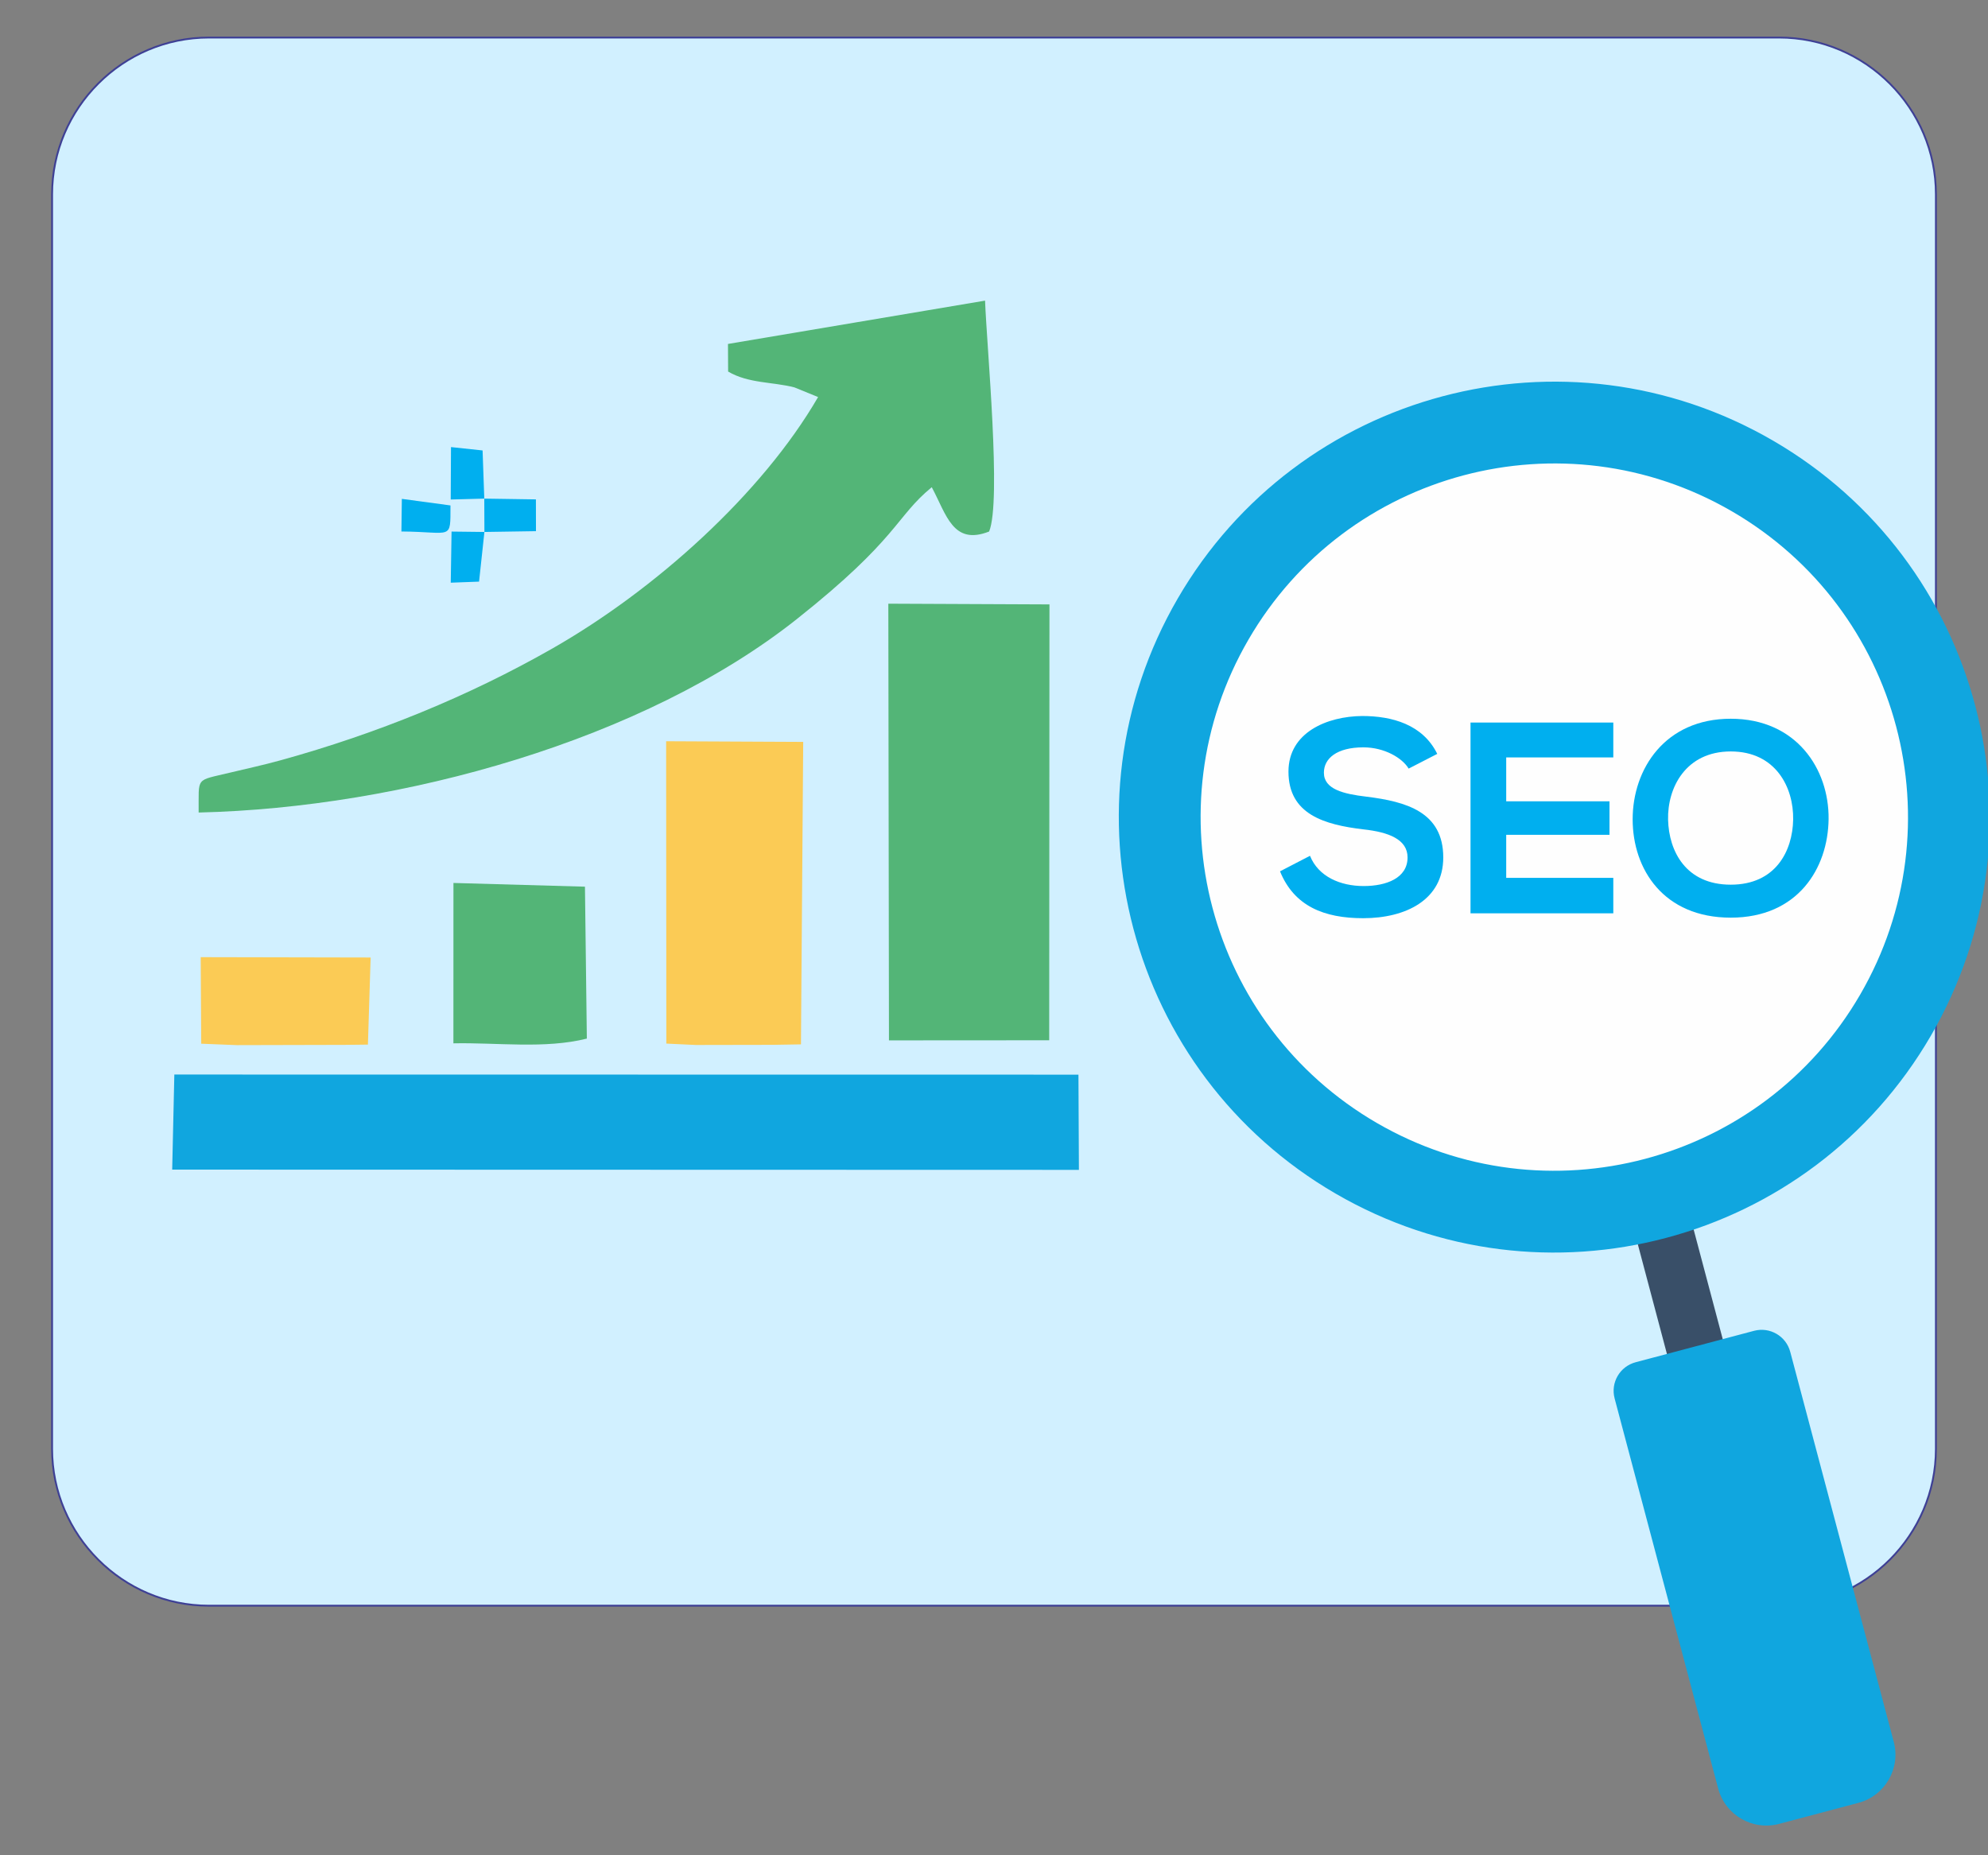
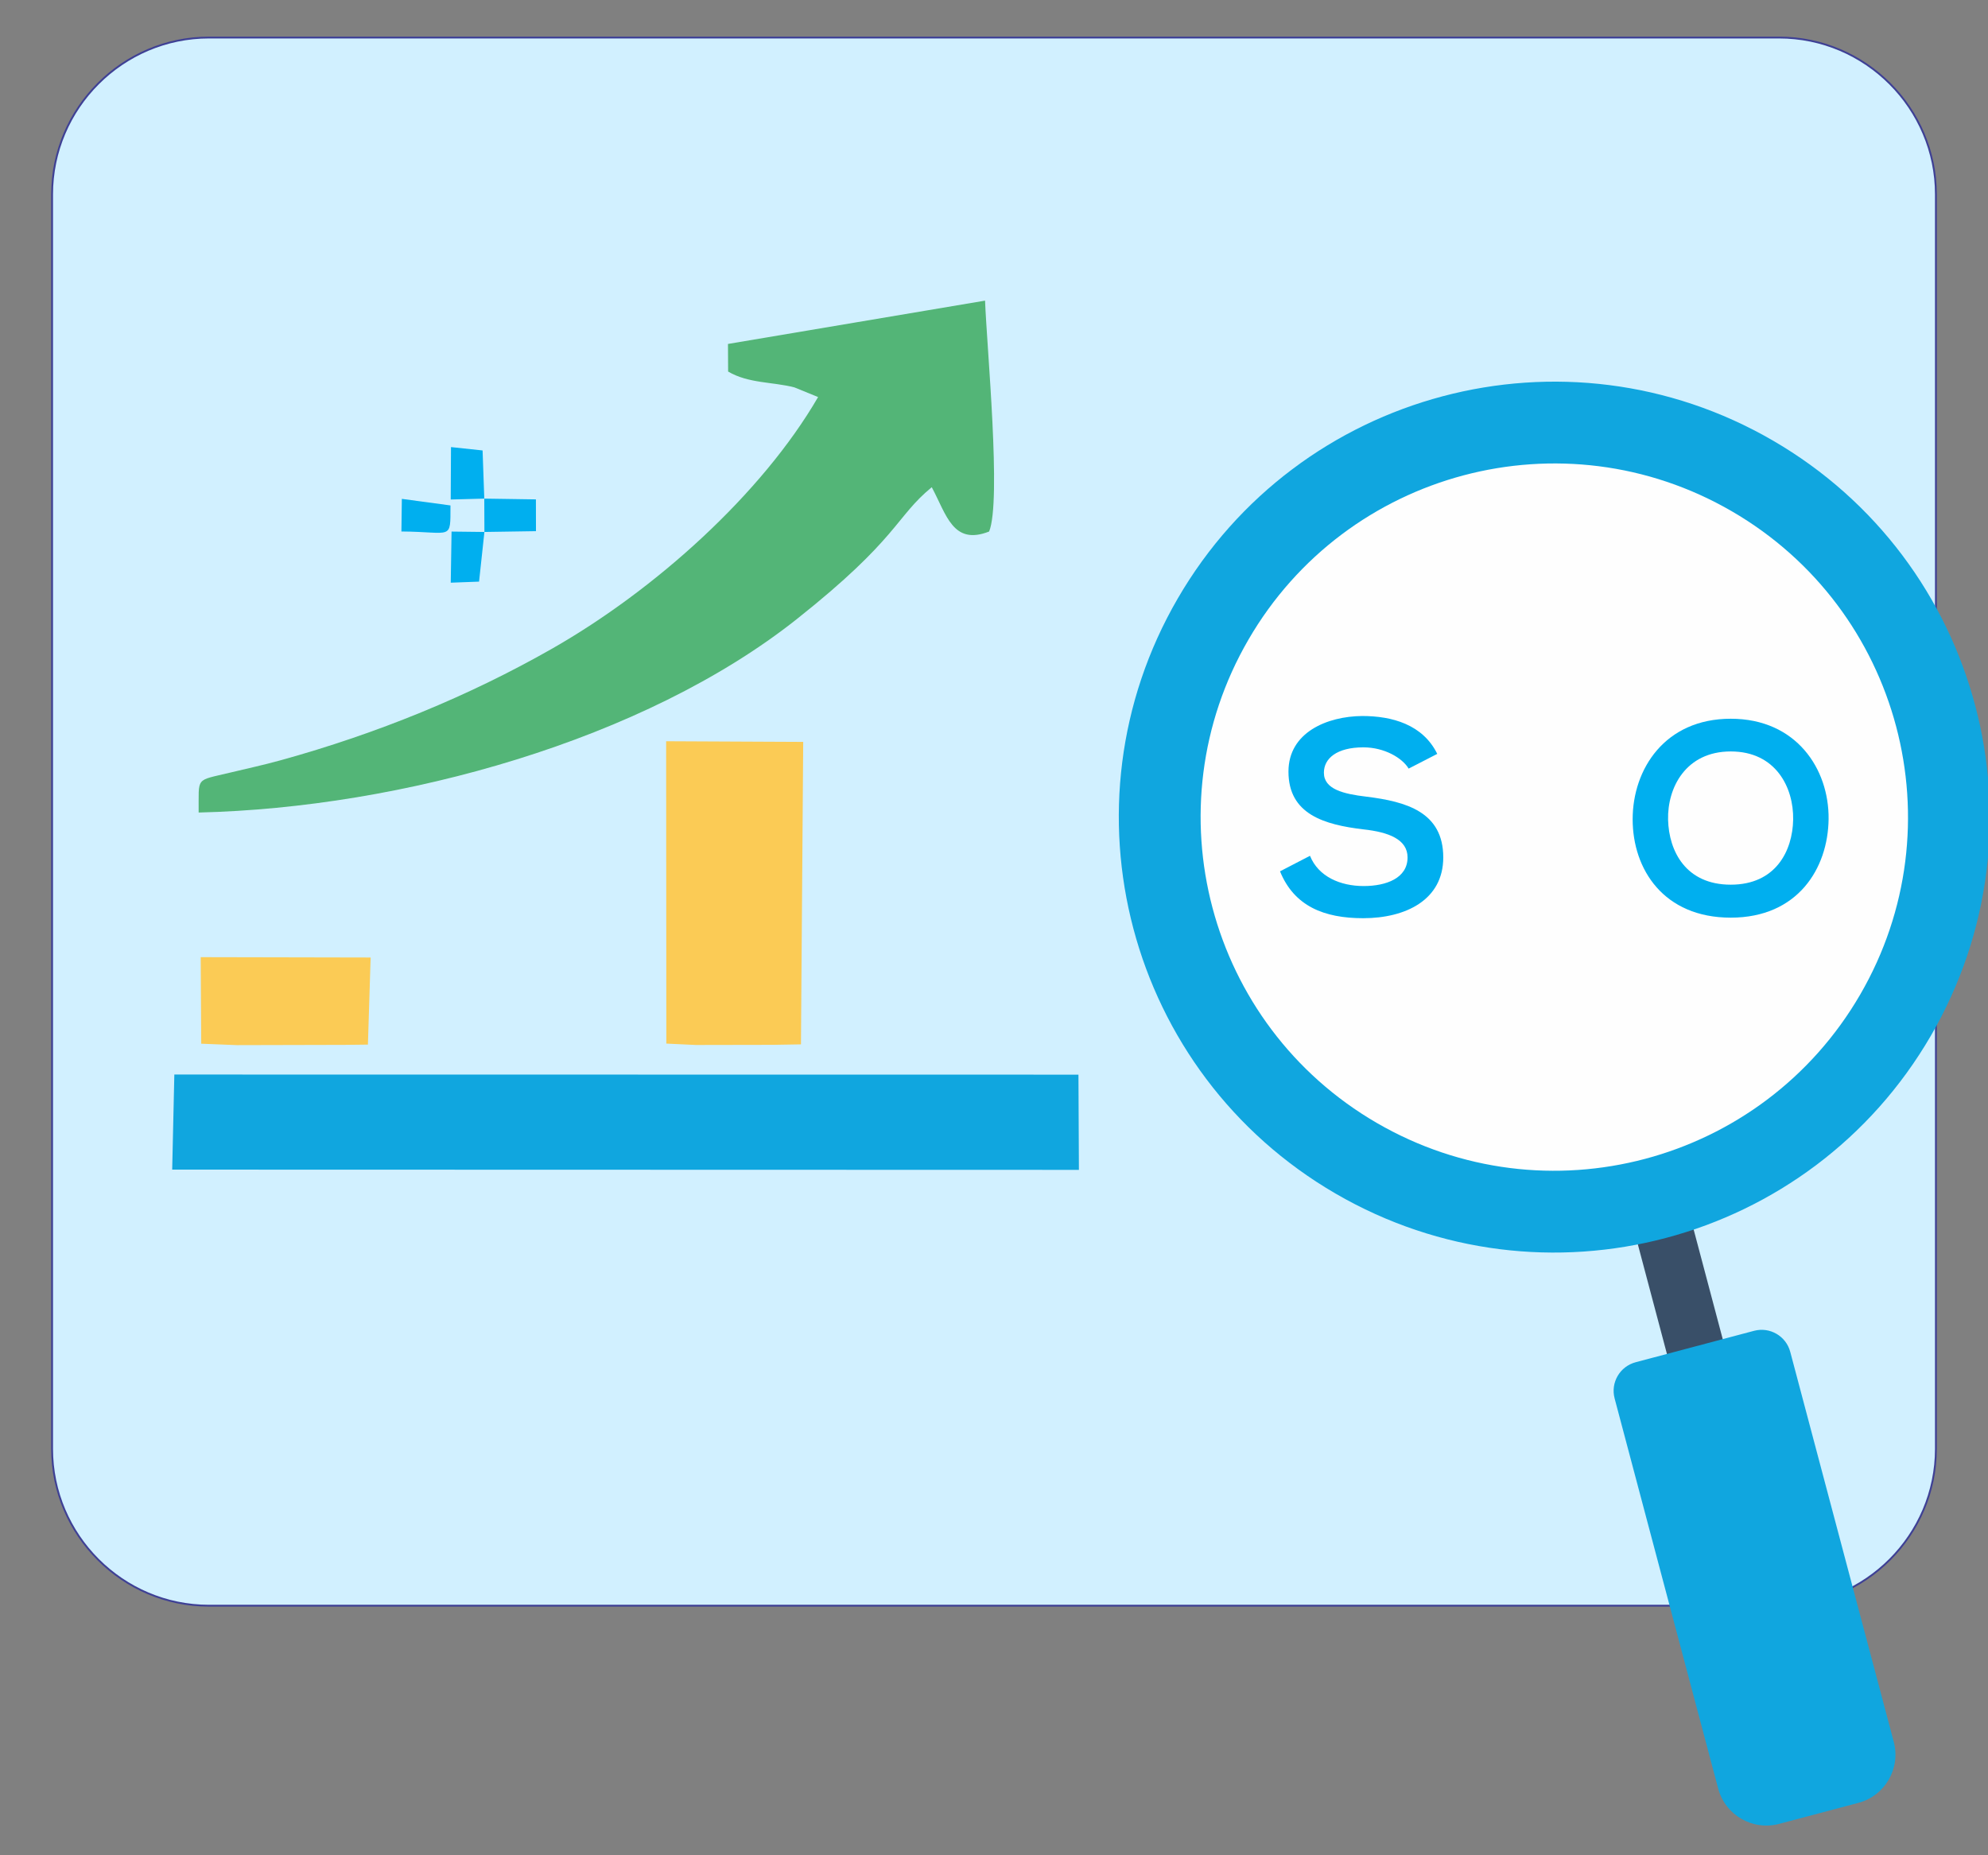
<svg xmlns="http://www.w3.org/2000/svg" xml:space="preserve" width="7.5in" height="7in" version="1.1" style="shape-rendering:geometricPrecision; text-rendering:geometricPrecision; image-rendering:optimizeQuality; fill-rule:evenodd; clip-rule:evenodd" viewBox="0 0 7500 7000">
  <rect x="0" y="0" width="7500" height="7000" fill="#808080" stroke="none" />
  <defs>
    <style type="text/css">
   
    .str0 {stroke:#373435;stroke-width:6.94;stroke-miterlimit:2.613}
    .str1 {stroke:#3E4095;stroke-width:6.94;stroke-miterlimit:2.613}
    .fil1 {fill:none}
    .fil9 {fill:#00AFEF}
    .fil7 {fill:#10A6DF}
    .fil6 {fill:#53B577}
    .fil0 {fill:#D1F0FF}
    .fil8 {fill:#FBCB55}
    .fil4 {fill:#FEFEFE;fill-rule:nonzero}
    .fil5 {fill:#00AFEF;fill-rule:nonzero}
    .fil3 {fill:#10A6DF;fill-rule:nonzero}
    .fil2 {fill:#394F68;fill-rule:nonzero}
   
  </style>
    <clipPath id="id0">
      <path d="M788.19 141.66l5923.62 0c325.42,0 591.67,266.25 591.67,591.67l0 4733.35c0,325.42 -266.25,591.67 -591.67,591.67l-5923.62 0c-325.42,0 -591.67,-266.25 -591.67,-591.67l0 -4733.35c0,-325.42 266.25,-591.67 591.67,-591.67z" />
    </clipPath>
  </defs>
  <g id="Layer_x0020_1">
    <path class="fil0" d="M788.19 141.66l5923.62 0c325.42,0 591.67,266.25 591.67,591.67l0 4733.35c0,325.42 -266.25,591.67 -591.67,591.67l-5923.62 0c-325.42,0 -591.67,-266.25 -591.67,-591.67l0 -4733.35c0,-325.42 266.25,-591.67 591.67,-591.67z" />
    <g style="clip-path:url(#id0)">
      <g id="_2068785020096">
-         <rect class="fil1 str0" x="-2890.45" y="2100.79" width="250.79" height="321.38" />
-       </g>
+         </g>
    </g>
    <path class="fil1 str1" d="M788.19 141.66l5923.62 0c325.42,0 591.67,266.25 591.67,591.67l0 4733.35c0,325.42 -266.25,591.67 -591.67,591.67l-5923.62 0c-325.42,0 -591.67,-266.25 -591.67,-591.67l0 -4733.35c0,-325.42 266.25,-591.67 591.67,-591.67z" />
    <polygon class="fil2" points="6562.52,5291 6352.01,5346.87 6133.14,4522.29 6343.73,4466.41 " />
    <path class="fil3" d="M7284.55 3907.72c-455.52,784.66 -1460.82,1051.48 -2245.44,595.99 -784.65,-455.51 -1051.45,-1460.83 -595.94,-2245.49 455.49,-784.61 1460.81,-1051.43 2245.46,-595.91 784.61,455.49 1051.41,1460.8 595.91,2245.42l0.01 -0.01z" />
    <path class="fil4" d="M7017.68 3752.79c-369.94,637.25 -1186.43,853.97 -1823.63,484.05 -637.25,-369.94 -853.94,-1186.45 -484,-1823.7 369.93,-637.22 1186.42,-853.91 1823.67,-483.97 637.2,369.92 853.89,1186.39 483.96,1823.62z" />
    <path class="fil3" d="M7010.88 6802.33l-298.78 79.22c-100.46,26.68 -203.49,-33.13 -230.14,-133.6l-390.59 -1471.59c-15.83,-59.62 19.65,-120.73 79.27,-136.54l446.69 -118.57c59.62,-15.81 120.77,19.69 136.6,79.3l390.59 1471.6c26.65,100.47 -33.17,203.52 -133.64,230.2l0 -0.02z" />
-     <path class="fil5" d="M5314.33 2899.96c-24.69,-41.09 -92.53,-80.18 -170.7,-80.18 -100.72,0 -149.06,42.14 -149.06,95.63 0,62.68 74.03,80.18 160.4,90.48 150.12,18.49 289.93,57.58 289.93,229.24 0,160.41 -141.87,229.29 -302.28,229.29 -147.02,0 -260.11,-45.24 -313.57,-176.85l113.08 -58.59c31.89,79.18 115.15,114.12 202.54,114.12 85.33,0 165.56,-29.84 165.56,-107.98 0,-67.83 -70.98,-95.57 -166.61,-105.87 -146.99,-17.49 -282.7,-56.53 -282.7,-217.94 0,-148.07 145.99,-208.73 278.61,-209.75 112.07,0 228.24,31.87 282.72,142.92l-107.92 55.48 0 0z" />
-     <path class="fil5" d="M6086.43 3445.93l-538.71 0c0,-239.59 0,-480.13 0,-719.69l538.71 0 0 131.59 -404.04 0 0 165.5 389.65 0 0 126.47 -389.65 0 0 162.46 404.04 0 0 133.67z" />
+     <path class="fil5" d="M5314.33 2899.96c-24.69,-41.09 -92.53,-80.18 -170.7,-80.18 -100.72,0 -149.06,42.14 -149.06,95.63 0,62.68 74.03,80.18 160.4,90.48 150.12,18.49 289.93,57.58 289.93,229.24 0,160.41 -141.87,229.29 -302.28,229.29 -147.02,0 -260.11,-45.24 -313.57,-176.85l113.08 -58.59c31.89,79.18 115.15,114.12 202.54,114.12 85.33,0 165.56,-29.84 165.56,-107.98 0,-67.83 -70.98,-95.57 -166.61,-105.87 -146.99,-17.49 -282.7,-56.53 -282.7,-217.94 0,-148.07 145.99,-208.73 278.61,-209.75 112.07,0 228.24,31.87 282.72,142.92z" />
    <path class="fil5" d="M6293.09 3093.26c3.04,118.22 66.83,244.69 236.43,244.69 169.66,0 233.39,-127.47 235.44,-245.74 2.06,-121.31 -65.78,-256.98 -235.44,-256.98 -169.6,0 -239.54,136.7 -236.43,258.03zm605.54 -3.1c-2.05,186.11 -116.17,372.2 -369.11,372.2 -252.94,0 -370.11,-182 -370.11,-371.15 0,-189.15 121.32,-379.37 370.11,-379.37 247.79,0 371.16,190.22 369.11,378.32z" />
    <path class="fil6" d="M2746.37 1297.72l0.56 104.19c76.9,45.3 167.92,38.42 250.21,59.75l89.21 36.44c-211.8,365.12 -614.65,727.58 -1003.44,949.25 -315.62,179.94 -660.62,320.63 -1023.36,420.94 -69.56,19.24 -122.13,30 -192.39,47.04 -132.35,32.11 -116.59,13.28 -117.76,150.36 766.25,-17.9 1679.86,-272.55 2256.5,-729.72 384.42,-304.78 372.27,-385.57 509.28,-497.72 55.55,103.4 79.65,220.86 216.39,167.2 47.15,-114.21 -8.93,-697.28 -15.29,-871.19l-969.91 163.44 0 0.02z" />
    <polygon class="fil7" points="649.61,4413.01 4070.31,4413.94 4068.61,4054.72 657.71,4054.27 " />
-     <polygon class="fil6" points="3353.73,3925.38 3958.24,3925 3959.25,2280.43 3351.34,2277.74 " />
    <polygon class="fil8" points="2513.9,3937.52 2625.05,3942.76 2913.73,3942.22 3021.77,3940.47 3030.21,2799.21 2513.08,2796.75 " />
-     <path class="fil6" d="M2213.95 3918.65l-7.14 -573.19 -496.13 -14.01 -0.17 605.11c163.76,-3.51 345.83,21.85 503.43,-17.91l0.01 0z" />
    <polygon class="fil8" points="759.16,3937.93 893.14,3943.32 1302.08,3942.33 1388.04,3941.34 1398.28,3612.74 757.19,3611.41 " />
    <polygon class="fil9" points="1827.51,2007.11 2022.03,2004.11 2021.81,1884.2 1827.04,1881.29 " />
    <polygon class="fil9" points="1827.04,1881.29 1820.62,1699.6 1701.45,1686.87 1700.41,1884.67 " />
    <polygon class="fil9" points="1827.51,2007.11 1703.57,2005.63 1700.5,2198.5 1807.31,2194.48 " />
    <path class="fil9" d="M1514.4 2005.32c192.69,1.19 184.76,36.34 185.06,-98.29l-183.43 -24.8 -1.64 123.09 0.01 0z" />
  </g>
</svg>